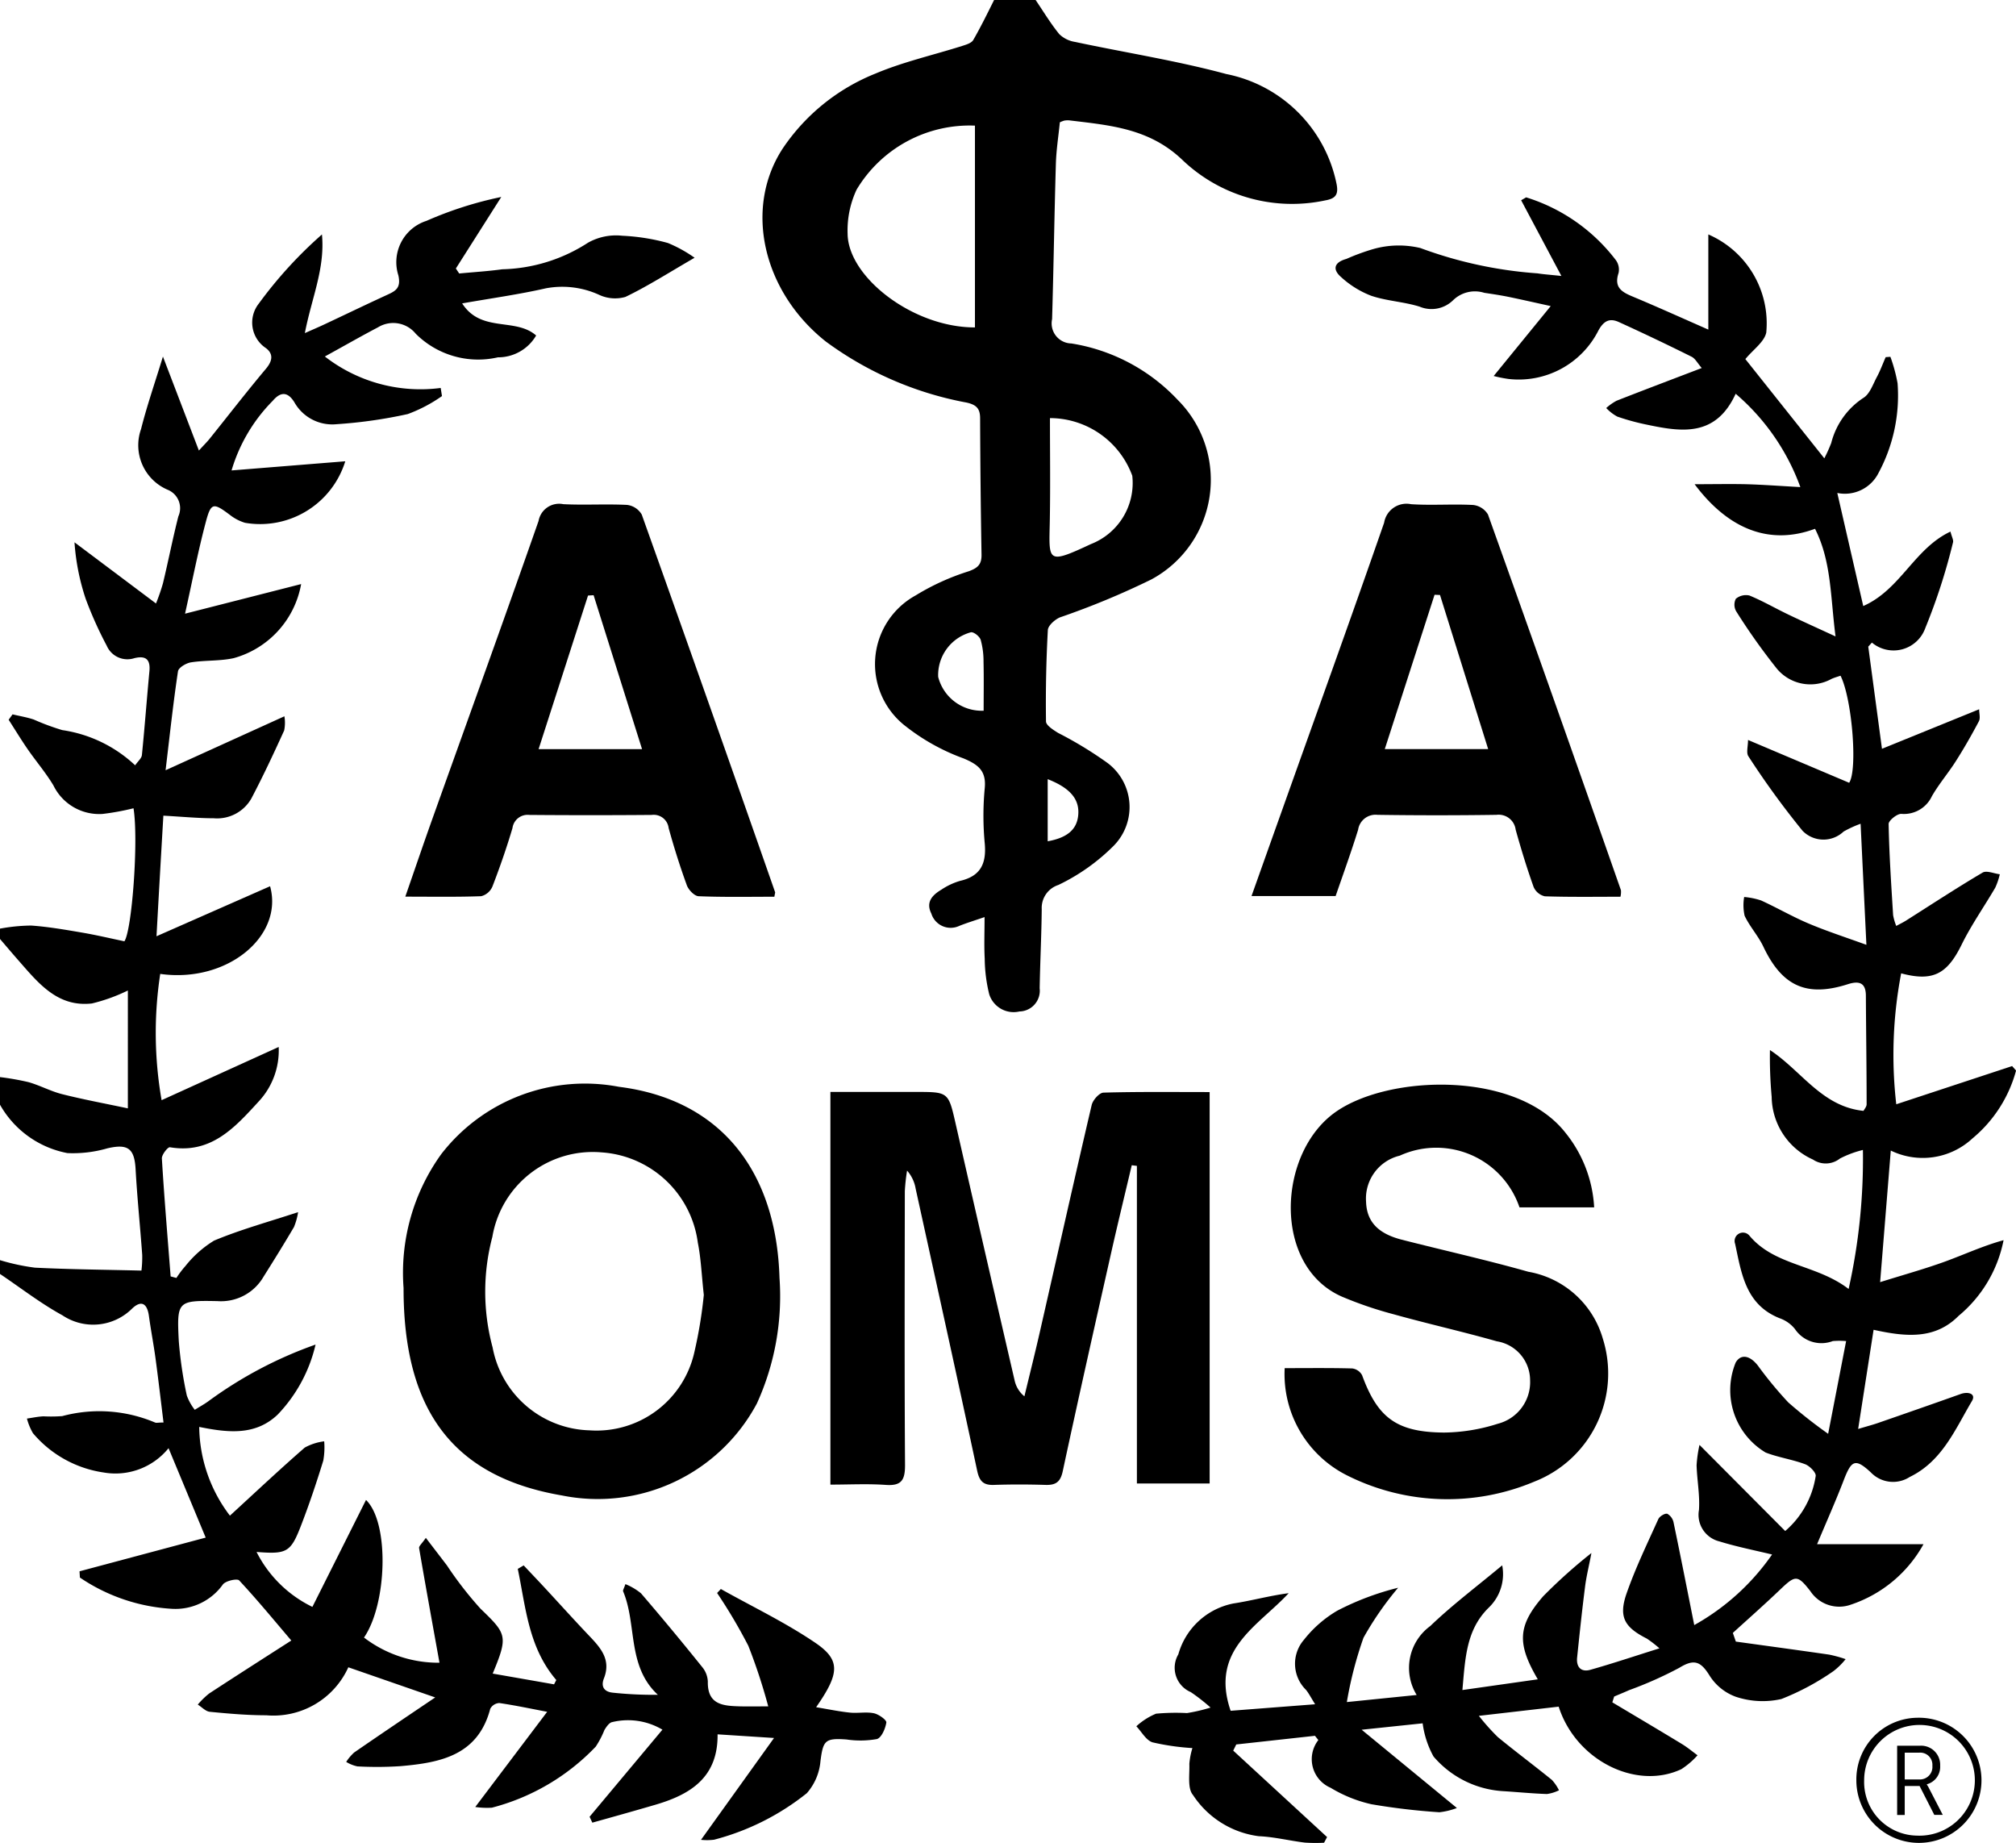
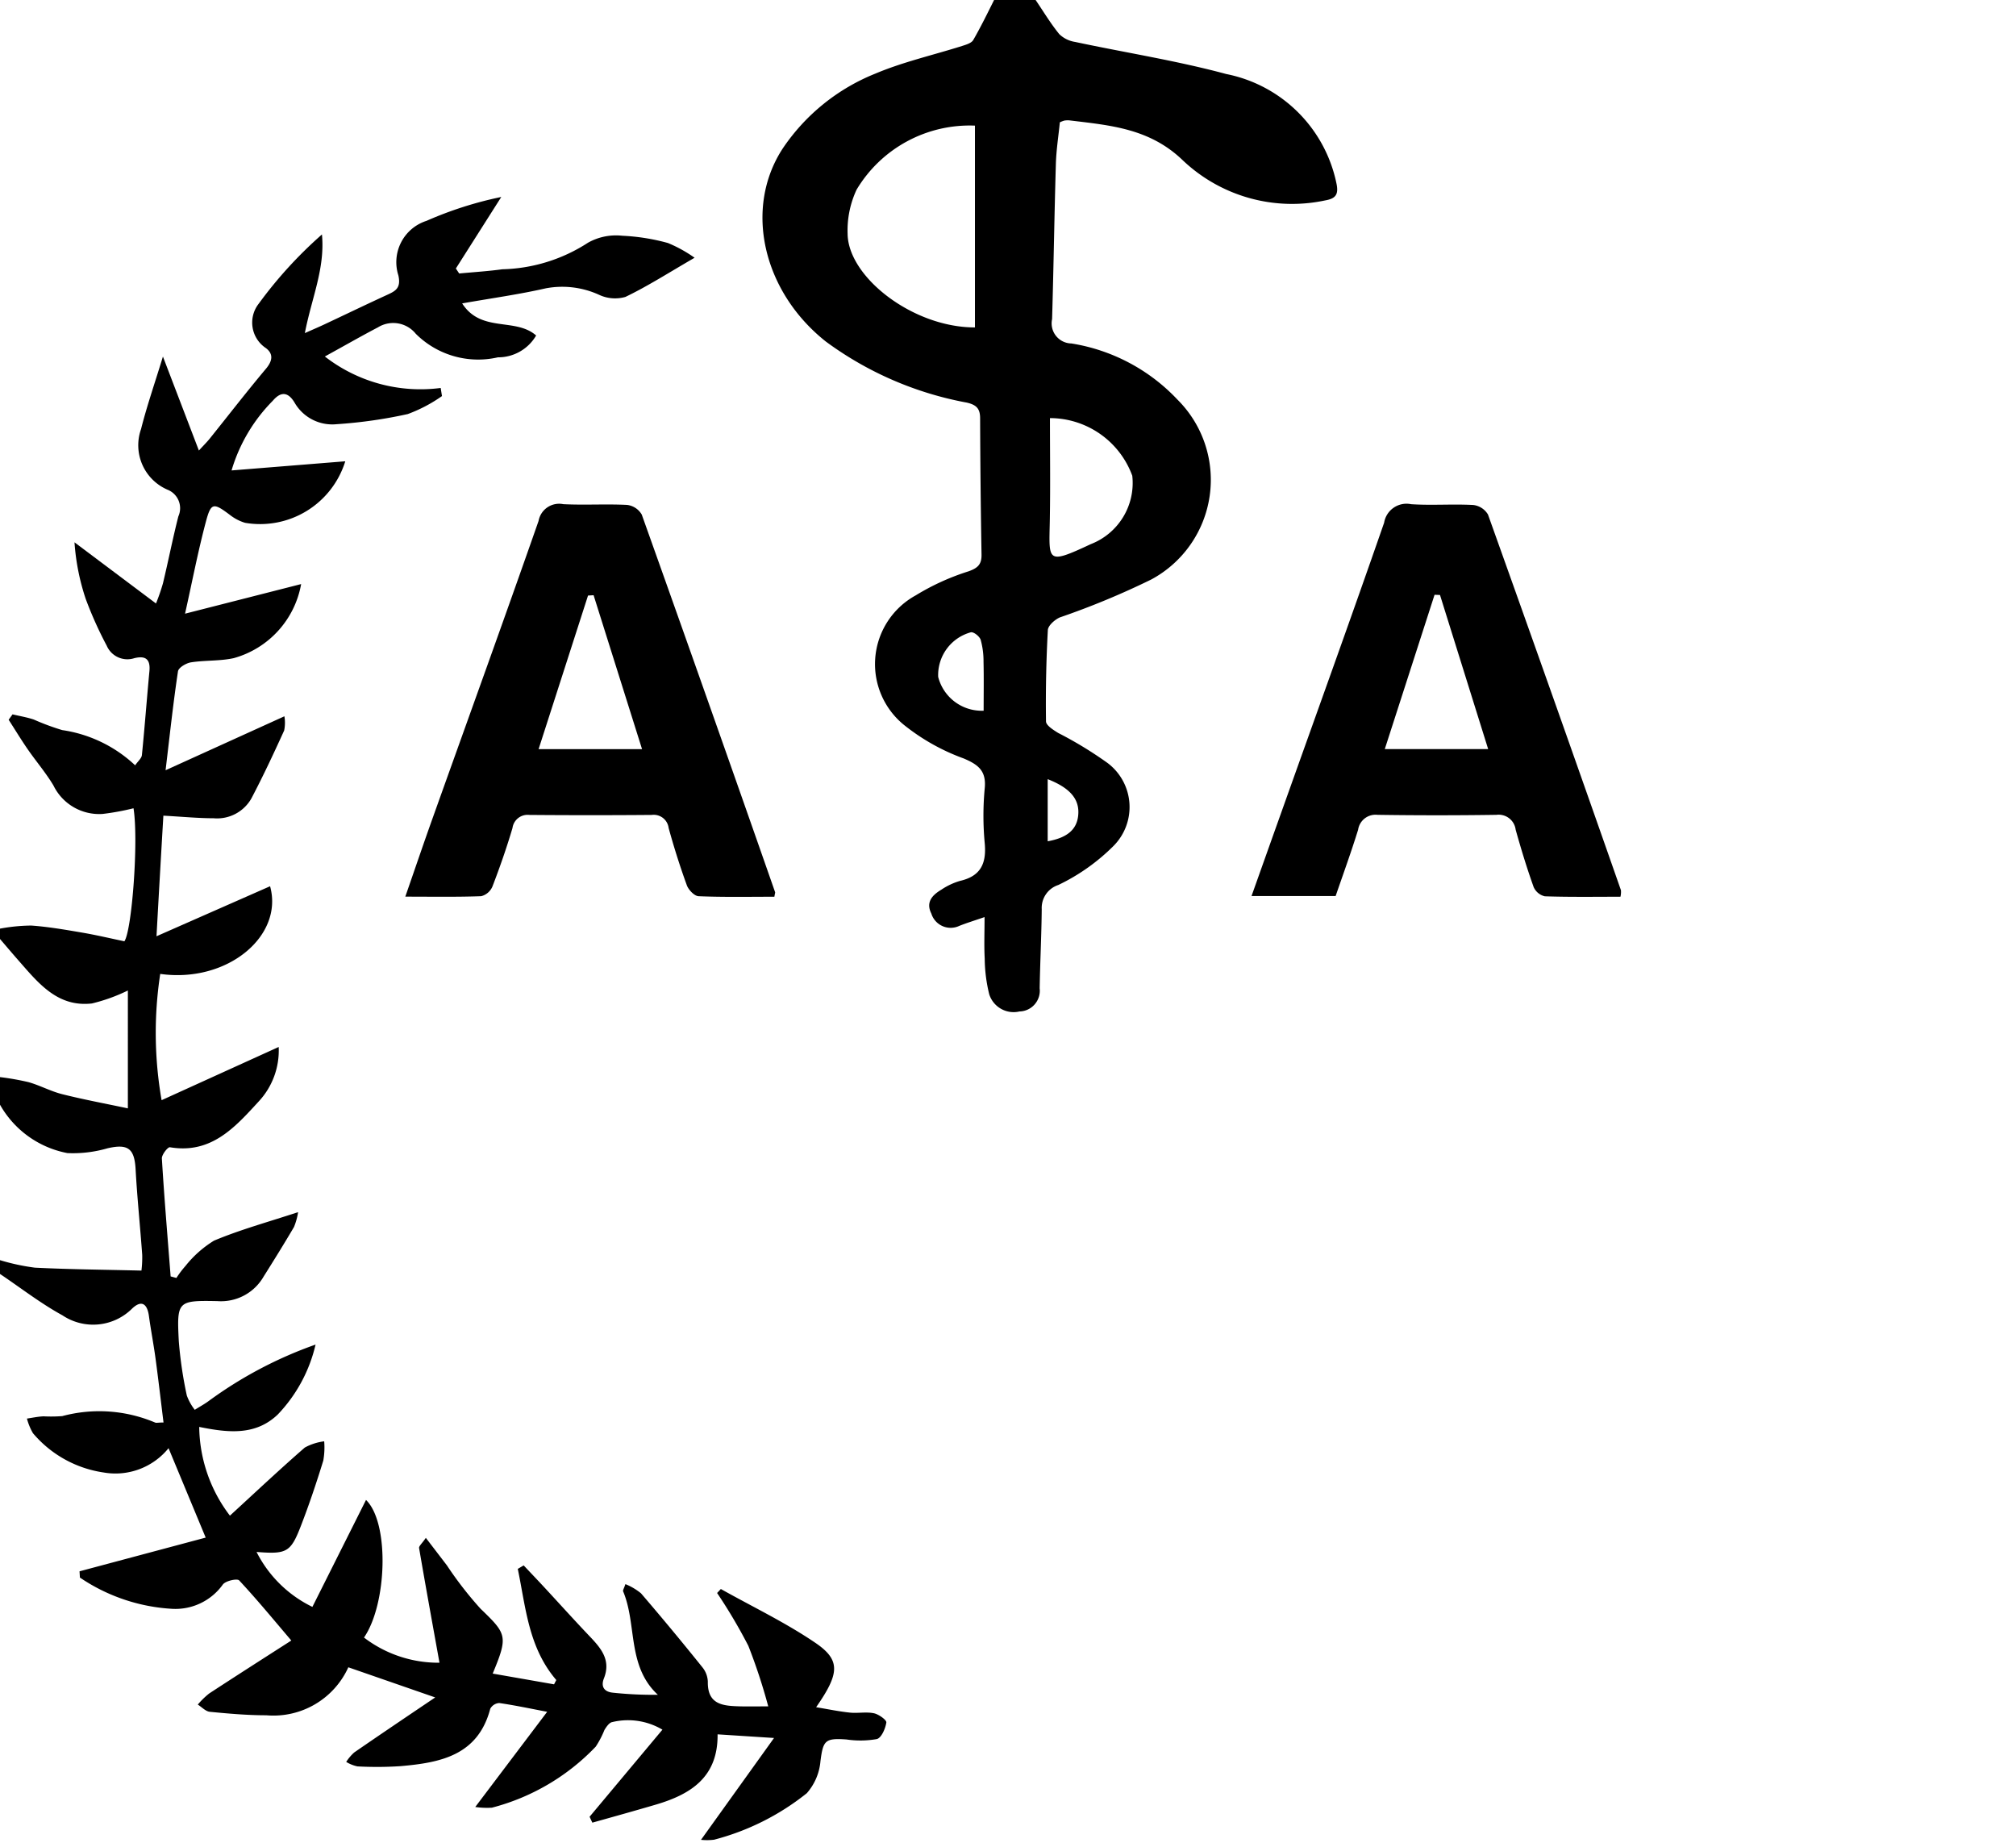
<svg xmlns="http://www.w3.org/2000/svg" id="AAOMS-Logo" width="89.708" height="81.992" viewBox="0 0 89.708 81.992">
  <defs>
    <clipPath id="clip-path">
      <rect id="Rectangle_3980" data-name="Rectangle 3980" width="89.708" height="81.992" />
    </clipPath>
  </defs>
  <g id="Group_6532" data-name="Group 6532" clip-path="url(#clip-path)">
    <path id="Path_2364" data-name="Path 2364" d="M0,86.686a7.984,7.984,0,0,1,1.388-.137c.76.053,1.517.186,2.27.314.621.106,1.234.252,1.877.386.333-.472.638-4.48.406-5.918a11.145,11.145,0,0,1-1.373.252,2.263,2.263,0,0,1-2.189-1.265c-.338-.566-.774-1.073-1.15-1.618-.294-.426-.563-.87-.844-1.307l.173-.24c.315.075.637.128.944.23a10.7,10.7,0,0,0,1.267.47,6,6,0,0,1,3.245,1.567c.126-.184.283-.31.3-.451.125-1.245.218-2.492.335-3.738.05-.536-.175-.7-.676-.576A1,1,0,0,1,4.75,74.1a17.1,17.1,0,0,1-.935-2.081,10.045,10.045,0,0,1-.5-2.52l3.626,2.721a8.769,8.769,0,0,0,.311-.9c.238-.989.433-1.988.684-2.974a.885.885,0,0,0-.48-1.187,2.153,2.153,0,0,1-1.179-2.7c.26-1.031.611-2.038.973-3.224l1.6,4.181c.2-.221.352-.368.483-.531.832-1.036,1.645-2.089,2.5-3.106.292-.347.343-.659,0-.92a1.361,1.361,0,0,1-.318-1.979,19.021,19.021,0,0,1,2.811-3.077c.146,1.515-.466,2.847-.76,4.388.379-.168.626-.273.868-.387.921-.432,1.837-.875,2.762-1.3.39-.178.661-.3.53-.883a1.93,1.93,0,0,1,1.251-2.423,16.614,16.614,0,0,1,3.329-1.063l-2.021,3.182.148.222c.64-.061,1.282-.1,1.918-.187a7.317,7.317,0,0,0,3.811-1.18,2.537,2.537,0,0,1,1.527-.312,9.184,9.184,0,0,1,2.032.323,6.016,6.016,0,0,1,1.187.656c-1.156.668-2.088,1.267-3.079,1.743a1.677,1.677,0,0,1-1.164-.091,3.942,3.942,0,0,0-2.381-.291c-1.184.27-2.391.436-3.719.67.846,1.319,2.37.616,3.292,1.428a1.955,1.955,0,0,1-1.7.971A3.931,3.931,0,0,1,18.5,60.22a1.29,1.29,0,0,0-1.676-.288c-.775.406-1.535.843-2.369,1.3a6.934,6.934,0,0,0,5.155,1.4l.057.361a6.585,6.585,0,0,1-1.522.8,21.034,21.034,0,0,1-3.166.451,1.936,1.936,0,0,1-1.877-.97c-.283-.462-.6-.5-.963-.073a7.363,7.363,0,0,0-1.835,3.1l5.06-.407a3.966,3.966,0,0,1-4.46,2.737,2.045,2.045,0,0,1-.672-.35c-.729-.548-.841-.558-1.068.293-.352,1.319-.609,2.664-.93,4.1L13.4,71.357a4.179,4.179,0,0,1-3,3.295c-.616.135-1.27.089-1.9.187-.216.034-.555.233-.58.4-.208,1.379-.357,2.768-.552,4.4l5.287-2.4a1.687,1.687,0,0,1-.011.634c-.464,1.018-.938,2.033-1.459,3.023a1.754,1.754,0,0,1-1.681.879c-.684,0-1.367-.067-2.234-.115-.1,1.7-.2,3.431-.306,5.365L12.018,84.8c.612,2.21-1.9,4.321-4.888,3.9a17.379,17.379,0,0,0,.061,5.618l5.21-2.367a3.323,3.323,0,0,1-.892,2.427c-1.053,1.148-2.112,2.345-3.947,2.034-.095-.016-.369.334-.359.5.106,1.75.254,3.5.39,5.246l.257.069a4.244,4.244,0,0,1,.4-.53,4.889,4.889,0,0,1,1.273-1.13c1.168-.49,2.4-.826,3.742-1.268a2.9,2.9,0,0,1-.183.661c-.438.746-.895,1.481-1.356,2.213a2.185,2.185,0,0,1-2.051,1.084c-1.78-.035-1.81,0-1.719,1.783a18.183,18.183,0,0,0,.357,2.417,2.313,2.313,0,0,0,.354.636c.2-.128.418-.244.613-.387a18.366,18.366,0,0,1,4.762-2.515,6.684,6.684,0,0,1-1.682,3.111c-.984.939-2.183.819-3.495.552a6.62,6.62,0,0,0,1.366,3.948c1.135-1.041,2.214-2.057,3.331-3.029a2.4,2.4,0,0,1,.864-.278,3.339,3.339,0,0,1-.04.857c-.3.973-.624,1.943-.992,2.893-.461,1.193-.63,1.277-1.978,1.172a5.445,5.445,0,0,0,2.485,2.444l2.386-4.758c1.052,1.02.935,4.635-.09,6.122a5.455,5.455,0,0,0,3.359,1.12c-.312-1.732-.619-3.414-.907-5.1-.015-.087.126-.2.3-.455.349.456.646.842.941,1.229a16.236,16.236,0,0,0,1.492,1.922c1.17,1.128,1.235,1.217.542,2.887l2.73.478.1-.191c-1.243-1.45-1.357-3.233-1.714-4.945l.262-.155c.316.336.635.669.948,1.007.658.71,1.305,1.43,1.973,2.131.51.535.976,1.061.651,1.886-.143.362,0,.6.4.639a17.158,17.158,0,0,0,2,.094c-1.381-1.281-.924-3.121-1.545-4.6-.022-.051.04-.137.1-.324a2.64,2.64,0,0,1,.695.41q1.393,1.622,2.732,3.291a1.078,1.078,0,0,1,.241.637c-.02,1.038.692,1.079,1.431,1.1.449.01.9,0,1.257,0a25.275,25.275,0,0,0-.885-2.692,23.413,23.413,0,0,0-1.39-2.351l.166-.178c1.411.792,2.883,1.494,4.214,2.4,1.123.767,1.071,1.359.026,2.859.549.091,1.021.19,1.5.24.355.037.727-.042,1.071.029.215.045.57.3.553.411-.04.272-.219.683-.421.737a4.194,4.194,0,0,1-1.346.019c-.965-.071-1.046.047-1.164.964a2.477,2.477,0,0,1-.607,1.425,11.061,11.061,0,0,1-4.128,2.07,2.587,2.587,0,0,1-.581.005l3.25-4.531-2.512-.162c.022,1.916-1.207,2.674-2.756,3.129-.937.275-1.878.537-2.817.8l-.123-.262,3.242-3.875a3,3,0,0,0-2.234-.337c-.133.022-.261.211-.347.351a4.085,4.085,0,0,1-.387.741,9.781,9.781,0,0,1-4.621,2.716,3.651,3.651,0,0,1-.74-.031l3.2-4.235c-.723-.137-1.424-.287-2.132-.39a.489.489,0,0,0-.4.254c-.548,2.084-2.228,2.4-3.992,2.554a15.976,15.976,0,0,1-1.919.011,1.593,1.593,0,0,1-.5-.2,2.09,2.09,0,0,1,.355-.419c1.147-.791,2.3-1.568,3.606-2.449L15.5,119.548a3.66,3.66,0,0,1-3.65,2.135c-.838,0-1.678-.073-2.513-.155-.188-.018-.358-.21-.536-.321a3.591,3.591,0,0,1,.506-.493c1.291-.844,2.591-1.673,3.656-2.357-.78-.915-1.523-1.82-2.321-2.675-.088-.094-.6.018-.724.181a2.592,2.592,0,0,1-2.254,1.084,8.122,8.122,0,0,1-4.108-1.391l-.017-.278,5.614-1.5L7.5,109.8a3.043,3.043,0,0,1-2.89,1.081,5.074,5.074,0,0,1-3.143-1.747,2.594,2.594,0,0,1-.268-.651c.246-.036.49-.089.738-.1a6.658,6.658,0,0,0,.833-.01,6.365,6.365,0,0,1,4.126.284c.061.029.148,0,.38,0-.119-.966-.228-1.908-.355-2.848-.085-.631-.208-1.258-.294-1.889-.072-.531-.318-.735-.743-.336a2.457,2.457,0,0,1-3.106.305c-.971-.531-1.856-1.221-2.778-1.84v-.614a9.5,9.5,0,0,0,1.553.334c1.545.077,3.094.09,4.741.13a4.814,4.814,0,0,0,.034-.7c-.091-1.27-.224-2.537-.294-3.808-.051-.928-.343-1.144-1.256-.931A5.513,5.513,0,0,1,3,96.672a4.381,4.381,0,0,1-3-2.153V93.291a11.719,11.719,0,0,1,1.276.226c.507.145.983.406,1.493.534.954.24,1.924.419,2.921.631V89.438a7.767,7.767,0,0,1-1.6.577C2.554,90.19,1.7,89.1.821,88.1c-.277-.315-.548-.636-.821-.954v-.461" transform="translate(0 -45.372)" />
    <path id="Path_2365" data-name="Path 2365" d="M221.448,0c.347.511.666,1.045,1.055,1.521a1.294,1.294,0,0,0,.7.344c2.242.478,4.517.832,6.726,1.428a6.247,6.247,0,0,1,4.9,4.842c.116.522-.029.7-.5.782a7.066,7.066,0,0,1-6.33-1.783c-1.478-1.426-3.235-1.558-5.044-1.778a.891.891,0,0,0-.229.009,1.249,1.249,0,0,0-.2.077c-.059.6-.159,1.226-.177,1.856-.068,2.3-.1,4.6-.168,6.9a.893.893,0,0,0,.858,1.082,8.27,8.27,0,0,1,4.722,2.5,5.033,5.033,0,0,1-1.165,8,35.4,35.4,0,0,1-4.073,1.689c-.224.1-.52.362-.531.563q-.11,2.028-.082,4.062c0,.176.327.381.54.513a17.2,17.2,0,0,1,2.206,1.343,2.452,2.452,0,0,1,.262,3.681,8.892,8.892,0,0,1-2.46,1.741,1.072,1.072,0,0,0-.738,1.074c-.011,1.174-.072,2.348-.092,3.523a.923.923,0,0,1-.9,1.03,1.139,1.139,0,0,1-1.345-.767,6.864,6.864,0,0,1-.2-1.58c-.032-.576-.007-1.155-.007-1.852-.466.161-.8.262-1.123.391a.9.9,0,0,1-1.245-.547c-.258-.514.048-.826.448-1.065a3,3,0,0,1,.828-.389c.921-.211,1.181-.774,1.1-1.671a13.021,13.021,0,0,1,0-2.454c.074-.773-.291-1.049-.939-1.323a9.3,9.3,0,0,1-2.57-1.424,3.486,3.486,0,0,1,.437-5.83,10.548,10.548,0,0,1,2.354-1.071c.41-.147.583-.309.575-.743q-.052-3.031-.063-6.064c0-.434-.164-.6-.6-.7a15.219,15.219,0,0,1-6.268-2.718c-2.8-2.22-3.658-5.923-1.912-8.591a9,9,0,0,1,4.124-3.328c1.236-.522,2.565-.82,3.85-1.227.179-.057.417-.125.5-.264C219.007,1.2,219.3.6,219.6,0Zm-2.7,14.565V5.589a5.862,5.862,0,0,0-5.266,2.848,4.279,4.279,0,0,0-.4,1.969c.025,1.93,2.919,4.169,5.67,4.16m3.334,4.034c0,1.485.02,2.984-.005,4.482-.032,1.893-.188,2.066,1.822,1.126a2.916,2.916,0,0,0,1.846-3.043,3.909,3.909,0,0,0-3.662-2.564m-2.952,13.018c0-.756.012-1.465-.005-2.174a3.559,3.559,0,0,0-.126-.978c-.047-.15-.3-.357-.434-.338a1.973,1.973,0,0,0-1.458,1.984,2,2,0,0,0,2.023,1.506m2.85,3.045v2.764c.87-.157,1.292-.522,1.357-1.145.073-.7-.325-1.215-1.357-1.619" transform="translate(-175.365)" />
-     <path id="Path_2366" data-name="Path 2366" d="M319.906,122.63l-3.51.386-.135.274,4.176,3.846-.133.252a7.149,7.149,0,0,1-.858-.006c-.683-.083-1.361-.255-2.045-.284a4.128,4.128,0,0,1-2.93-1.833c-.253-.294-.145-.915-.162-1.388a3.238,3.238,0,0,1,.136-.7,10.617,10.617,0,0,1-1.774-.255c-.287-.089-.484-.467-.721-.715a3.01,3.01,0,0,1,.877-.56,9.653,9.653,0,0,1,1.376-.027,7.645,7.645,0,0,0,1.05-.245,8.448,8.448,0,0,0-.881-.688,1.177,1.177,0,0,1-.554-1.679,3.179,3.179,0,0,1,2.456-2.265c.809-.123,1.6-.345,2.455-.457-1.364,1.472-3.515,2.514-2.583,5.232l3.759-.29c-.2-.324-.29-.5-.408-.643a1.628,1.628,0,0,1-.088-2.227,5.293,5.293,0,0,1,1.483-1.294,12.281,12.281,0,0,1,2.707-1.02,14.165,14.165,0,0,0-1.541,2.224,17.071,17.071,0,0,0-.741,2.862l3.107-.315a2.307,2.307,0,0,1,.606-3.068c.969-.931,2.052-1.743,3.2-2.7a2.063,2.063,0,0,1-.6,1.883c-1.005.987-1.044,2.246-1.171,3.665l3.355-.477c-.931-1.585-.9-2.38.236-3.691A23.155,23.155,0,0,1,332.2,114.5c-.1.541-.22,1.009-.281,1.484-.134,1.052-.246,2.108-.355,3.163-.044.427.176.665.592.547.965-.272,1.917-.592,3.071-.954a5.361,5.361,0,0,0-.56-.433c-1-.507-1.268-.963-.9-2.017.394-1.127.918-2.209,1.41-3.3.055-.122.294-.268.4-.236a.577.577,0,0,1,.28.393c.306,1.462.594,2.929.919,4.558a10.341,10.341,0,0,0,3.463-3.14c-.836-.2-1.6-.352-2.345-.583a1.216,1.216,0,0,1-.908-1.4c.044-.656-.086-1.322-.106-1.984a5.8,5.8,0,0,1,.129-.909l3.814,3.831a4.018,4.018,0,0,0,1.357-2.446c.026-.149-.268-.45-.472-.526-.57-.213-1.19-.3-1.755-.519a3.233,3.233,0,0,1-1.332-4.008c.228-.383.62-.322.981.133a17.446,17.446,0,0,0,1.354,1.641,21,21,0,0,0,1.778,1.4l.8-4.125a3.5,3.5,0,0,0-.594,0,1.418,1.418,0,0,1-1.683-.535,1.512,1.512,0,0,0-.681-.481c-1.515-.6-1.7-1.994-1.981-3.308a.372.372,0,0,1,.63-.373c1.131,1.359,2.982,1.277,4.42,2.379a26.546,26.546,0,0,0,.636-6.185,4.609,4.609,0,0,0-1.023.382,1.015,1.015,0,0,1-1.2.045,3.1,3.1,0,0,1-1.837-2.789,19.554,19.554,0,0,1-.077-2.083c1.407.924,2.31,2.517,4.164,2.706.037-.074.138-.184.138-.293,0-1.608-.025-3.217-.033-4.825,0-.606-.326-.67-.806-.516-1.835.586-2.926.085-3.757-1.673-.228-.481-.607-.891-.833-1.373a2.154,2.154,0,0,1-.02-.835,3.335,3.335,0,0,1,.75.153c.712.324,1.392.721,2.112,1.025.789.334,1.609.6,2.577.95-.085-1.774-.168-3.5-.258-5.386a4.958,4.958,0,0,0-.758.348,1.3,1.3,0,0,1-1.823-.033,37.58,37.58,0,0,1-2.414-3.32c-.1-.153-.014-.44-.014-.723l4.5,1.905c.385-.575.129-3.747-.384-4.763-.131.045-.272.083-.4.141a1.941,1.941,0,0,1-2.432-.453A27.862,27.862,0,0,1,338.64,72.6a.589.589,0,0,1-.014-.553.7.7,0,0,1,.606-.146c.587.241,1.14.563,1.713.838.651.313,1.31.608,2.118.982-.229-1.752-.179-3.34-.913-4.789-1.976.735-3.824.067-5.358-1.983.82,0,1.554-.016,2.287,0,.755.021,1.51.078,2.418.128a9.91,9.91,0,0,0-2.878-4.152c-.886,1.934-2.405,1.7-3.941,1.377a10.207,10.207,0,0,1-1.328-.362,1.978,1.978,0,0,1-.491-.38,2.326,2.326,0,0,1,.461-.325c1.228-.482,2.463-.948,3.789-1.455-.187-.215-.286-.417-.446-.5q-1.605-.8-3.235-1.542c-.407-.187-.669-.071-.913.365a3.972,3.972,0,0,1-4,2.164,5.761,5.761,0,0,1-.664-.132l2.538-3.111c-.676-.148-1.287-.288-1.9-.414-.35-.071-.7-.122-1.056-.176a1.39,1.39,0,0,0-1.39.332,1.37,1.37,0,0,1-1.487.284c-.7-.22-1.462-.25-2.155-.485a4.21,4.21,0,0,1-1.338-.83c-.389-.336-.325-.654.234-.809a9.612,9.612,0,0,1,1.2-.44,4.155,4.155,0,0,1,2.09-.045,18.783,18.783,0,0,0,5.212,1.127c.267.043.539.06,1.065.116l-1.791-3.368.222-.129a7.984,7.984,0,0,1,3.99,2.79.716.716,0,0,1,.123.575c-.234.7.221.879.721,1.088,1.049.439,2.086.909,3.273,1.43V55.837a4.309,4.309,0,0,1,2.578,4.368c-.093.42-.581.753-.93,1.177l3.514,4.416a7.169,7.169,0,0,0,.307-.681A3.4,3.4,0,0,1,344.3,63.11c.285-.171.425-.6.6-.928.153-.284.264-.59.394-.886l.21-.015a7.141,7.141,0,0,1,.319,1.175,7.265,7.265,0,0,1-.847,3.991,1.676,1.676,0,0,1-1.835.892l1.155,5.03c1.658-.729,2.27-2.556,3.881-3.312.062.248.143.381.113.48a26.6,26.6,0,0,1-1.234,3.814,1.5,1.5,0,0,1-2.375.644l-.162.18.61,4.545,4.324-1.758c0,.182.063.394-.011.533-.318.6-.659,1.2-1.025,1.774-.337.531-.752,1.014-1.065,1.557a1.372,1.372,0,0,1-1.362.789c-.191-.007-.568.3-.565.45.026,1.353.116,2.7.2,4.056a2.476,2.476,0,0,0,.139.48c.169-.092.3-.153.422-.23,1.137-.719,2.262-1.459,3.421-2.143.178-.105.507.043.766.074a3.148,3.148,0,0,1-.2.591c-.495.85-1.068,1.661-1.5,2.541-.645,1.311-1.276,1.653-2.69,1.276a19.258,19.258,0,0,0-.218,5.825l5.156-1.7.175.2a5.925,5.925,0,0,1-1.936,3.015,3.25,3.25,0,0,1-3.639.544c-.16,1.974-.312,3.853-.474,5.854,1.053-.33,1.982-.586,2.885-.914.859-.313,1.691-.7,2.608-.953a5.826,5.826,0,0,1-2,3.366c-1.046,1.055-2.333.942-3.784.621l-.687,4.412c.421-.126.654-.186.881-.265,1.229-.426,2.457-.853,3.682-1.29.335-.119.694-.012.5.314-.747,1.26-1.325,2.679-2.772,3.379a1.367,1.367,0,0,1-1.729-.208c-.69-.638-.86-.541-1.2.34-.354.923-.758,1.826-1.189,2.856h4.735a5.78,5.78,0,0,1-3.229,2.689,1.538,1.538,0,0,1-1.806-.6c-.581-.746-.673-.71-1.365-.049s-1.388,1.273-2.084,1.908l.134.386c1.386.192,2.772.379,4.156.58a5.8,5.8,0,0,1,.729.2,3.106,3.106,0,0,1-.545.536,11.209,11.209,0,0,1-2.315,1.239,3.775,3.775,0,0,1-2.025-.1,2.315,2.315,0,0,1-1.181-.961c-.389-.622-.686-.728-1.334-.329a17.12,17.12,0,0,1-2.232.994c-.222.1-.445.19-.668.285l-.082.258c1.035.618,2.073,1.231,3.1,1.856.242.147.462.332.692.5a3.564,3.564,0,0,1-.721.618c-2,.941-4.686-.378-5.458-2.782l-3.551.409a9.51,9.51,0,0,0,.848.949c.79.648,1.609,1.259,2.4,1.9a1.956,1.956,0,0,1,.317.463,1.74,1.74,0,0,1-.537.166c-.659-.022-1.317-.089-1.976-.129a4.418,4.418,0,0,1-3.07-1.54,4.178,4.178,0,0,1-.484-1.476l-2.714.285,4.238,3.482a3.162,3.162,0,0,1-.78.189,29.2,29.2,0,0,1-3.021-.356,6.039,6.039,0,0,1-1.819-.733,1.383,1.383,0,0,1-.545-2.123l-.152-.19" transform="translate(-261.385 -45.407)" />
-     <path id="Path_2367" data-name="Path 2367" d="M227.966,317.166V299.689h3.807c1.452,0,1.444,0,1.771,1.437q1.3,5.7,2.62,11.4a1.251,1.251,0,0,0,.435.705c.227-.943.463-1.883.679-2.828.77-3.378,1.526-6.76,2.315-10.133.052-.221.34-.545.525-.55,1.556-.044,3.113-.025,4.724-.025v17.414h-3.237v-14.13l-.229-.029c-.307,1.3-.624,2.6-.917,3.9-.727,3.231-1.456,6.462-2.151,9.7-.1.481-.3.636-.765.622-.767-.024-1.536-.026-2.3,0-.477.017-.647-.169-.747-.638-.894-4.186-1.819-8.365-2.737-12.545a1.62,1.62,0,0,0-.381-.8,8.535,8.535,0,0,0-.1.912c-.006,4.068-.018,8.137.009,12.2,0,.664-.166.92-.857.871-.806-.057-1.619-.013-2.465-.013" transform="translate(-191.015 -251.11)" />
-     <path id="Path_2368" data-name="Path 2368" d="M110.761,306.736a9.032,9.032,0,0,1,1.673-5.952,8.08,8.08,0,0,1,7.911-3c4.614.578,7.008,3.848,7.144,8.5a11.511,11.511,0,0,1-1.007,5.59,8.027,8.027,0,0,1-8.675,4.09c-4.836-.826-7.051-3.777-7.046-9.223m13.36.3c-.1-.907-.126-1.625-.266-2.321a4.634,4.634,0,0,0-4.282-4.019,4.531,4.531,0,0,0-4.861,3.76,9.52,9.52,0,0,0,.011,4.917,4.515,4.515,0,0,0,4.31,3.689,4.459,4.459,0,0,0,4.673-3.5,19.893,19.893,0,0,0,.415-2.523" transform="translate(-92.803 -249.433)" />
-     <path id="Path_2369" data-name="Path 2369" d="M352.7,310.317c1.07,0,2.038-.013,3.005.014a.582.582,0,0,1,.434.3c.692,1.89,1.53,2.536,3.64,2.552a8.116,8.116,0,0,0,2.4-.392,1.912,1.912,0,0,0,1.436-1.948,1.758,1.758,0,0,0-1.482-1.72c-1.518-.431-3.06-.776-4.581-1.2a17.029,17.029,0,0,1-2.31-.787c-3.1-1.357-2.877-6.395-.275-8.219,2.376-1.665,8.032-1.839,10.208.911a5.774,5.774,0,0,1,1.291,3.336h-3.323a3.911,3.911,0,0,0-5.327-2.3,1.963,1.963,0,0,0-1.5,2.047c.027.876.519,1.418,1.588,1.691,1.876.48,3.77.9,5.632,1.427A4.2,4.2,0,0,1,366.85,309a5.163,5.163,0,0,1-3.037,6.362,9.952,9.952,0,0,1-8.318-.261,5.04,5.04,0,0,1-2.8-4.787" transform="translate(-295.529 -249.45)" />
    <path id="Path_2370" data-name="Path 2370" d="M347.3,155.793h-3.741c.455-1.278.889-2.5,1.324-3.717,1.531-4.3,3.08-8.584,4.577-12.892a1.009,1.009,0,0,1,1.2-.824c.917.06,1.842-.014,2.76.035a.881.881,0,0,1,.661.424q2.987,8.347,5.917,16.715a.934.934,0,0,1-.022.29c-1.123,0-2.245.018-3.363-.019a.72.72,0,0,1-.5-.413c-.3-.839-.56-1.692-.8-2.55a.762.762,0,0,0-.854-.662q-2.646.039-5.293,0a.784.784,0,0,0-.864.665c-.309.995-.665,1.975-1,2.947m4.641-13.393-.239-.009-2.215,6.865h4.6l-2.143-6.856" transform="translate(-287.869 -115.929)" />
    <path id="Path_2371" data-name="Path 2371" d="M127.709,155.846c-1.127,0-2.252.023-3.373-.023-.186-.008-.448-.281-.523-.487-.305-.837-.573-1.689-.81-2.548a.668.668,0,0,0-.749-.582q-2.725.023-5.45,0a.679.679,0,0,0-.75.586c-.261.879-.563,1.747-.892,2.6a.744.744,0,0,1-.5.43c-1.094.04-2.19.02-3.377.02.428-1.231.82-2.385,1.23-3.532,1.569-4.393,3.159-8.779,4.7-13.182a.929.929,0,0,1,1.1-.747c.944.048,1.894-.015,2.838.033a.874.874,0,0,1,.654.43q2.994,8.391,5.934,16.8c.007.02-.007.049-.033.2m-5.888-6.565-2.156-6.848-.248.015-2.2,6.834Z" transform="translate(-93.25 -115.951)" />
-     <path id="Path_2372" data-name="Path 2372" d="M512.324,471.474a2.784,2.784,0,1,1-2.707,2.784,2.744,2.744,0,0,1,2.707-2.784m0,5.244a2.463,2.463,0,1,0-2.36-2.461,2.387,2.387,0,0,0,2.36,2.461m-.892-4h1.022a.848.848,0,0,1,.892.892.8.8,0,0,1-.592.823v.016a1.311,1.311,0,0,1,.1.169l.608,1.176h-.377l-.654-1.284h-.661V475.8h-.338Zm.984,1.5a.555.555,0,0,0,.584-.607.541.541,0,0,0-.584-.584h-.646v1.191Z" transform="translate(-427.013 -395.053)" />
  </g>
</svg>